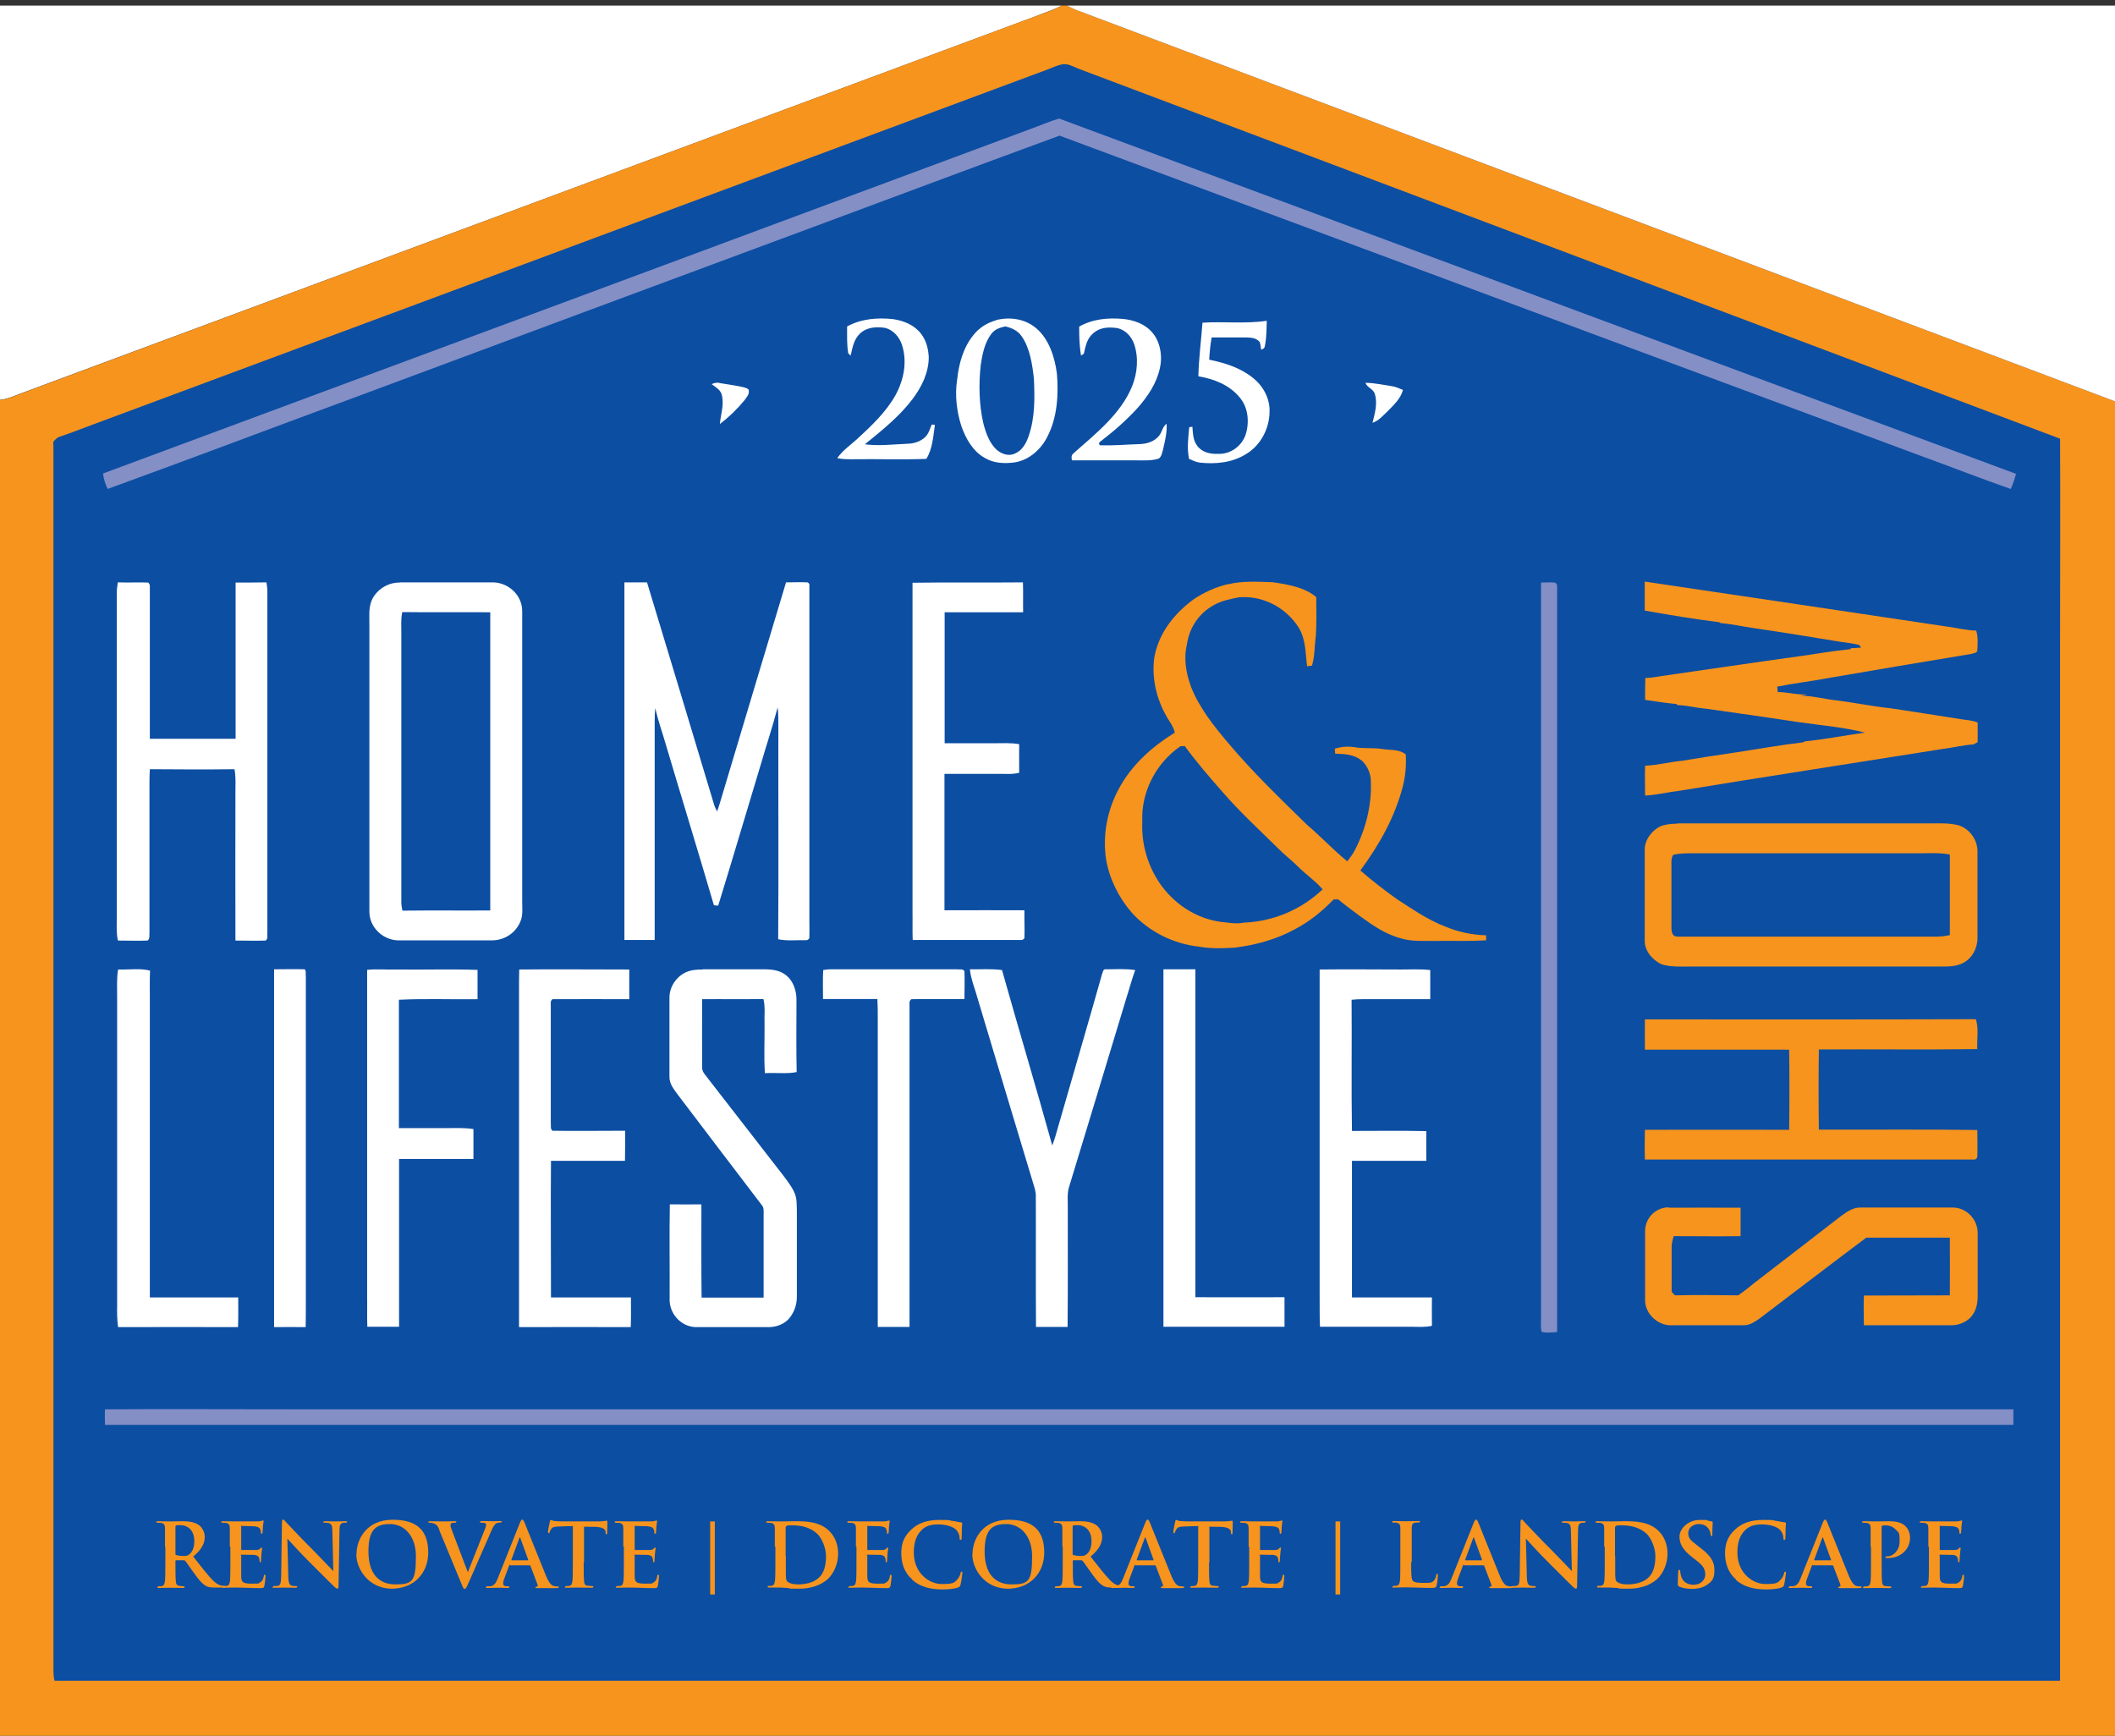
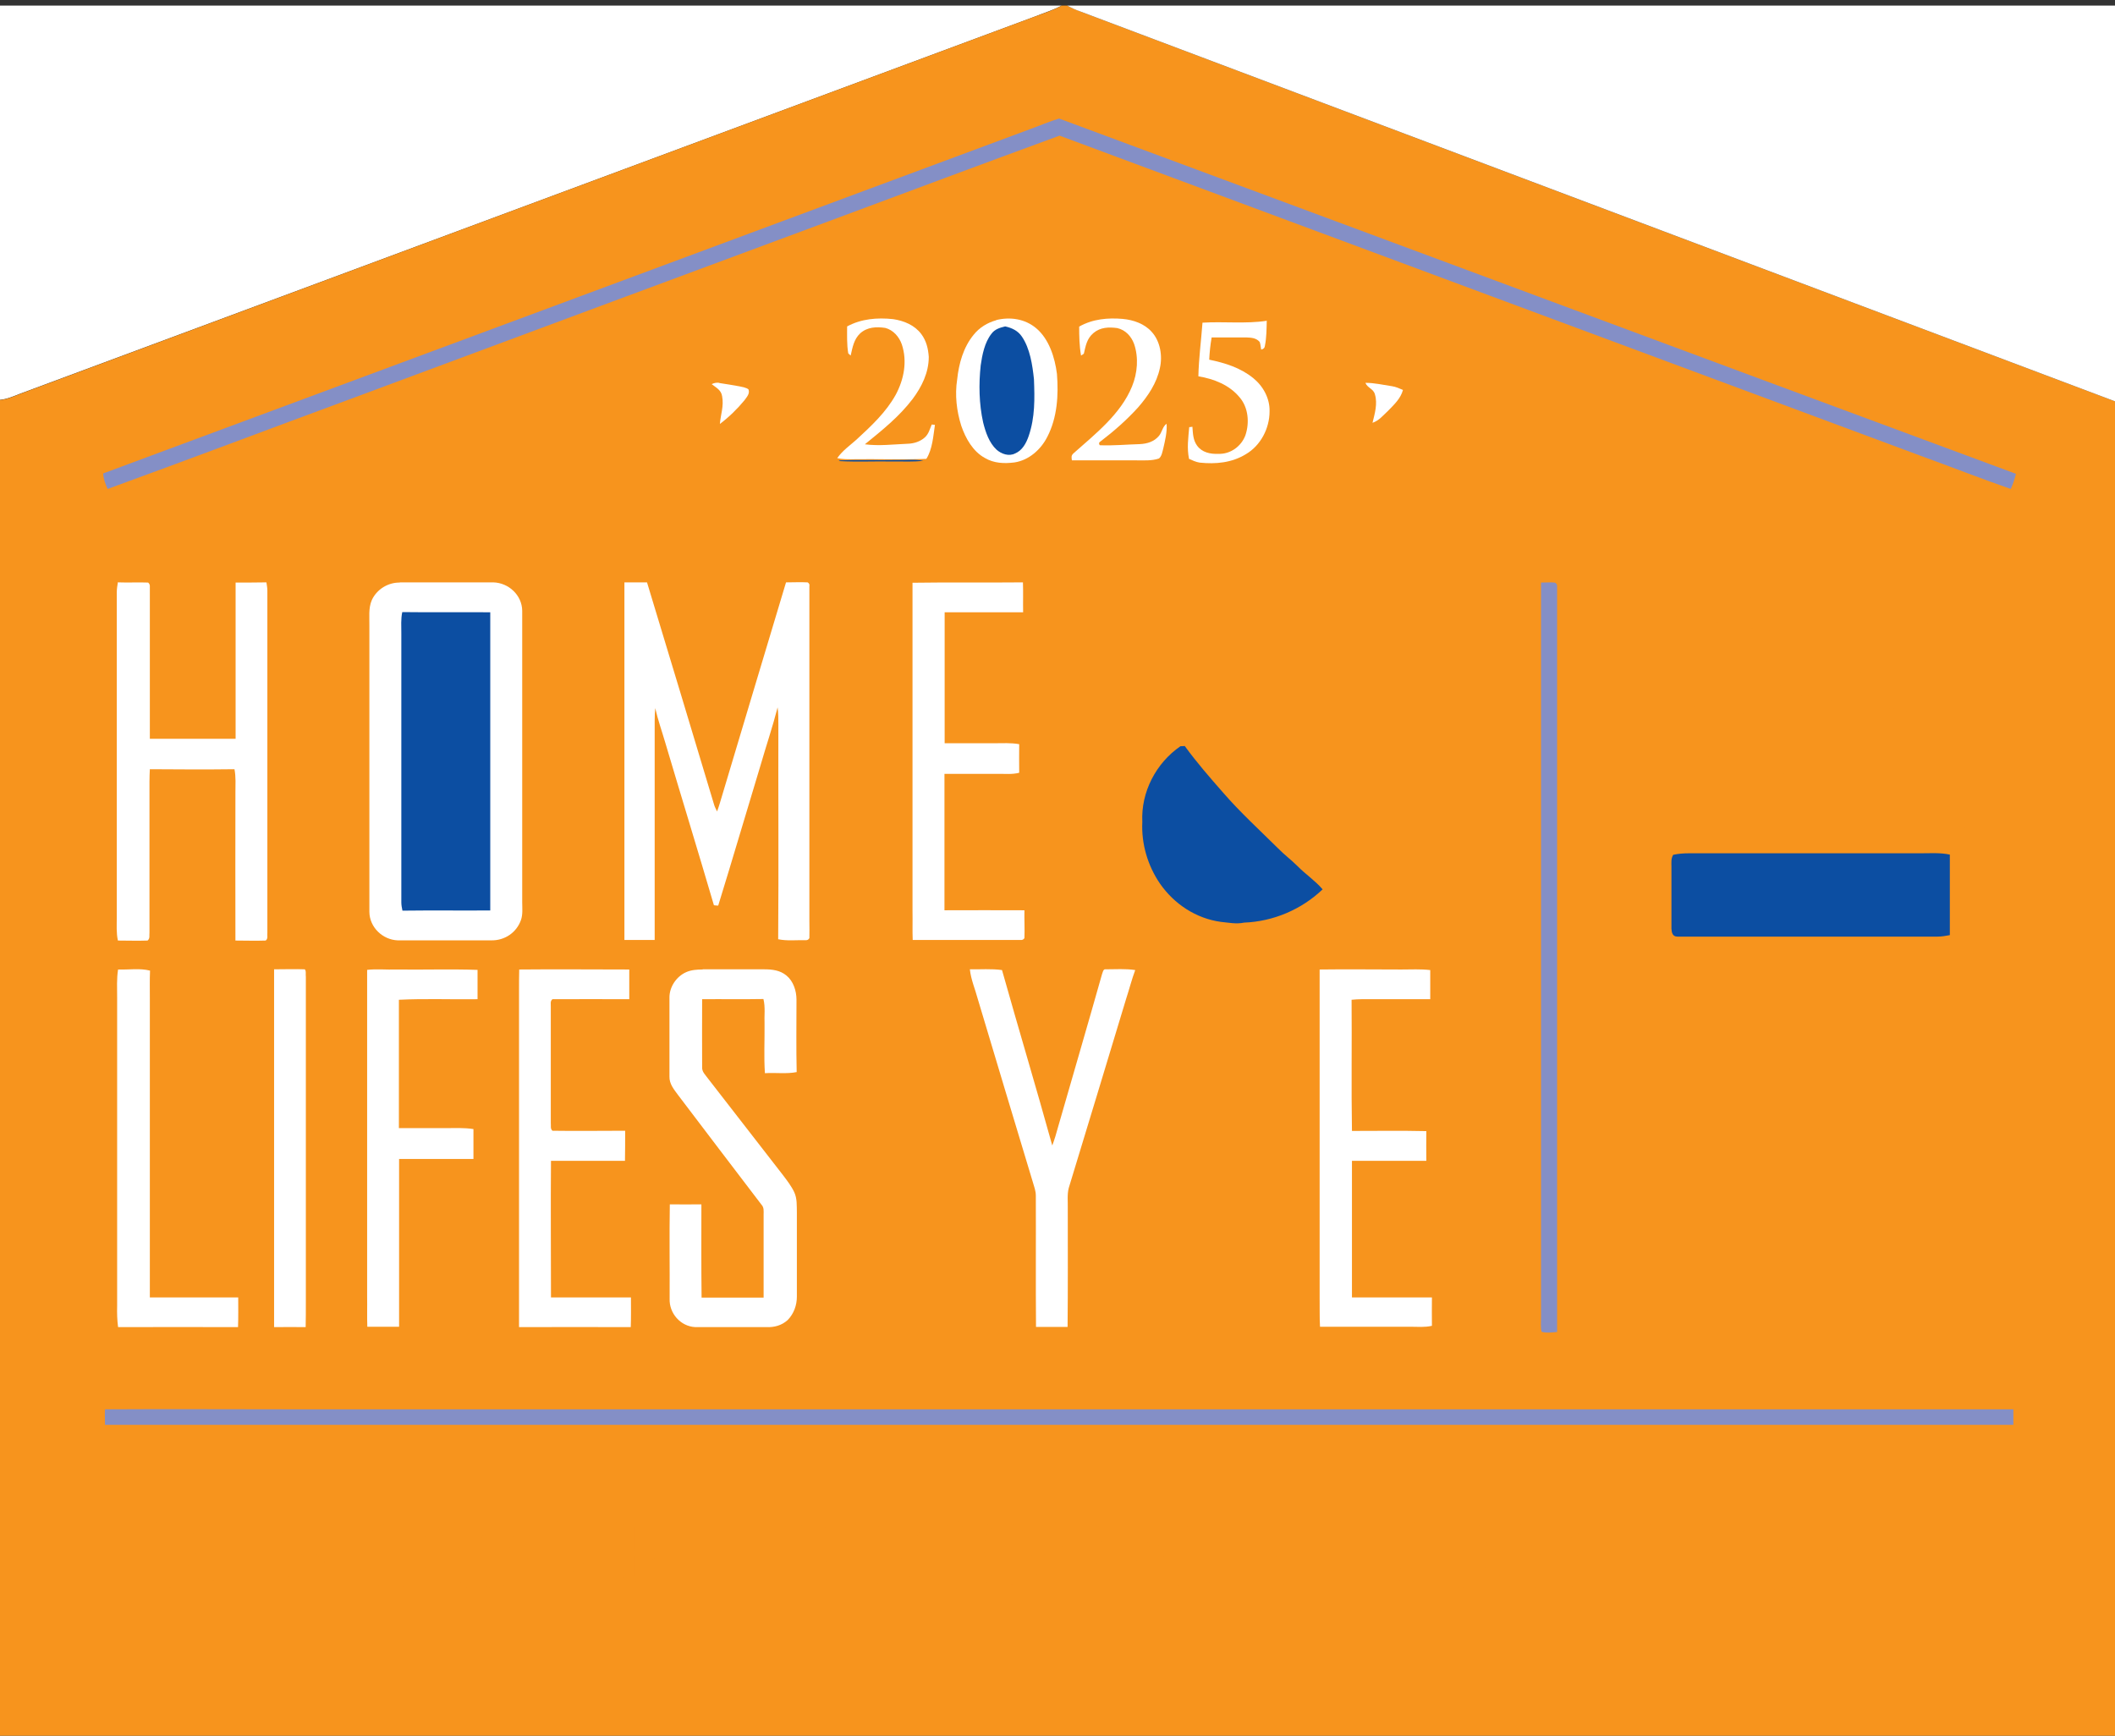
<svg xmlns="http://www.w3.org/2000/svg" viewBox="0 0 1132 929">
  <rect x="0" y="0" width="1132" height="929" fill="#333333" stroke="none" />
  <defs>
    <style>      .cls-1 {        fill: #0c4ea2;      }      .cls-2 {        fill: #848fc6;      }      .cls-3 {        fill: #fff;      }      .cls-4 {        fill: #f7941d;      }    </style>
  </defs>
  <g>
    <g id="Layer_1">
      <g>
        <path class="cls-3" d="M0,3h568.2c-4.5,2.4-9.2,3.8-13.9,5.7C373.1,76,192,143.4,10.8,210.7c-3.6,1.4-7,2.9-10.8,3.3V3h0Z" />
        <path class="cls-4" d="M568.2,3h3c2.2,1.2,4.5,2.2,6.9,3.1,184.6,69.6,369.2,139.2,553.9,208.7v714.2H0V214.1c3.9-.4,7.2-1.9,10.8-3.3C192,143.4,373.1,76,554.3,8.7c4.7-1.8,9.5-3.2,13.9-5.7h0Z" />
        <path class="cls-3" d="M571.2,3h560.8v211.8C947.4,145.3,762.8,75.7,578.1,6.1c-2.4-.8-4.7-1.9-6.9-3.1h0Z" />
-         <path class="cls-1" d="M568.2,34.5c3.3-.7,6.1,1.1,9.1,2.3,175.1,66,350.2,132,525.3,198,.2,35.4,0,70.8,0,106.2,0,186.2,0,372.4,0,558.6-4.9,0-9.8,0-14.6,0-352.9,0-705.9,0-1058.8,0-.9-3.6-.5-7-.6-10.6,0-216,0-432,0-648,0-1.5,0-3-.1-4.5,1-1.1,1.8-2.2,3.3-2.7,5.9-2,11.8-4.3,17.7-6.5,63.4-23.5,128.3-47.8,191.5-71.2,105.4-39.3,214.4-79.7,320.2-119.1,2.3-.9,4.6-2,7-2.5h0Z" />
+         <path class="cls-1" d="M568.2,34.5h0Z" />
        <path class="cls-2" d="M567,63.5c170.7,63.3,341.3,126.9,512,190.1-.7,2.8-1.6,5.5-2.8,8.1-16.1-5.6-32.1-11.9-48.1-17.7-153.7-57.2-307.4-114.2-461-171.4-41.2,15.1-82.4,30.5-123.5,45.8-85.4,31.7-170.5,63.3-255.9,95.1-43.4,16-86.6,32.4-130.1,48.2-1.2-2.7-2.2-5.3-2.4-8.3,165.3-61.3,330.6-122.8,495.9-184.2,5.3-1.9,10.5-4.2,15.9-5.8h0Z" />
        <path class="cls-3" d="M478,170.8c5.9.9,11.5,3.2,15.1,8,2.7,3.6,3.7,7.8,4,12.2,0,8.4-3.7,15.9-8.6,22.5-7.4,9.7-16.3,16.7-25.6,24.3,7.6,1,15.5,0,23-.3,3.3-.1,6.7-1.2,9.1-3.4,2.1-1.9,2.6-4.4,3.7-6.9.6,0,1.1.2,1.7.2-.9,5.9-1.3,13-4.6,18.2-13.3.5-26.6,0-39.8.2-2.7,0-5.2,0-7.9-.6,2.9-4.1,6.6-6.6,10.3-9.9,7.8-7.2,15.8-14.6,21-24,4.4-8.2,6.3-17.8,3.3-26.9-1.4-4.1-4.6-7.8-8.9-8.9-4.7-.7-9.6-.5-13.4,2.9-3.4,3.2-4.1,7.5-5.1,11.9-.5-.4-.9-.8-1.3-1.2-.8-4.7-.6-9.7-.6-14.4,7.6-4.1,16.1-4.8,24.6-3.9h0Z" />
        <path class="cls-3" d="M533.2,171.3c7.4-1.8,15.3-.7,21.3,4.3,7,5.8,10.1,15.8,11.2,24.5.9,11.3.2,23.3-5.1,33.6-3.4,6.8-9.8,12.6-17.6,13.8-5.5.7-11,.5-15.9-2.4-6.4-3.5-10.3-10.5-12.6-17.2-2.5-7.9-3.5-16.5-2.2-24.8.9-8.5,3.3-17.2,8.8-23.9,3.1-3.9,7.4-6.5,12.1-7.8h0Z" />
        <path class="cls-3" d="M601,170.7c5.6.5,11.6,2.6,15.4,6.9,4.6,5,5.9,12.9,4.4,19.4-1.7,8.1-6.4,15-11.7,21.1-6.1,6.7-12.8,12.6-20,18.1-.9.5-1.1,1.2-.5,2.1,7.2.3,14.3-.4,21.5-.6,3.9-.2,7.6-1.3,10.2-4.4,1.7-2,1.9-5,4.1-6.5.3,4.5-.8,8.9-1.8,13.3-.5,1.8-.8,4.1-2.3,5.3-3.7,1.3-8.2,1-12.1,1-11.5,0-23,0-34.5,0-.2-1.7-.5-2.5.9-3.8,11.6-10.3,25.3-21,31.3-35.8,2.9-7.1,3.6-15.4,1.1-22.7-1.5-4.1-4.6-7.5-9-8.5-4.5-.6-9-.5-12.7,2.6-3.6,3-4.2,6.8-5.2,11.1-.5.4-1,.7-1.5,1-.9-5.1-1-10.3-1-15.5,7.3-4.1,15.3-4.8,23.5-4.1h0Z" />
        <path class="cls-3" d="M678,171.5c-.1,4.5-.1,9.2-1,13.6-.1,1.1-.8,1.8-2,2-.3-1.4-.3-2.9-.8-4.1-1.9-2.2-4.6-2.3-7.3-2.4-6.1,0-12.3,0-18.4,0-.7,4-1.1,7.9-1.3,11.9,8.6,1.8,16.7,4.3,23.6,9.9,5.3,4.3,8.9,10.9,8.7,17.8,0,9.1-4.8,18.3-12.7,22.9-7.5,4.6-16.1,5.4-24.7,4.5-2-.3-3.9-1.2-5.7-2-1.2-5.8-.4-11.2.1-17,.6,0,1.2-.1,1.7-.2.3,3.7.3,7,2.5,10.1,2.6,3.6,7,4.6,11.3,4.4,6.5.3,12.4-4,14.6-10,2.2-6.6,1.6-14.7-3.1-20.2-5.5-6.7-13.8-9.9-22.1-11.3.2-9.5,1.5-19.1,2.2-28.7,11.4-.7,23.1.7,34.3-1h0Z" />
        <path class="cls-1" d="M538,174.7c3.6.8,6.8,2.3,8.9,5.4,4.4,6.4,5.7,15.3,6.5,22.9.4,10.4.6,20.3-2.8,30.3-1.3,3.8-3.4,7.8-7.3,9.4-3.3,1.7-7.3.3-9.9-2-4-3.7-5.9-9.4-7.2-14.6-2.2-9.9-2.4-20.5-1.3-30.6.8-5.6,2.1-12.2,5.7-16.8,1.8-2.5,4.5-3.3,7.4-4h0Z" />
        <path class="cls-3" d="M385,205c3.7.5,7.3,1.2,10.9,1.8,1.5.4,3.5.6,4.7,1.6.9,2.3-1,4.2-2.2,5.9-3.8,4.6-8.3,9-13.1,12.6.4-5.1,2.2-9.5,1.2-14.8-.5-3.4-3.2-4.6-5.6-6.5,1.4-.7,2.7-.9,4.1-.7h0Z" />
        <path class="cls-3" d="M730.8,204.9c4.9,0,9.4,1.1,14.2,1.8,2.1.3,4,1.2,5.9,2-1.2,4.6-4.8,7.9-8,11.2-2.7,2.5-4.8,5.2-8.3,6.4,1.2-4.9,2.8-10.2,1.3-15.2-.8-3.1-4-3.4-5.1-6.2h0Z" />
        <path class="cls-1" d="M448.9,246.4c10.3-.4,20.7,0,31.1-.2,4.7.1,9.6-.5,14.2.4-5.3.7-10.8.3-16.2.4-9.5-.2-19,.3-28.4-.2l-.7-.4h0Z" />
        <path class="cls-3" d="M63.4,311.7c5.3.2,10.6-.1,15.9.1.7.6,1,1.4.9,2.2,0,26.8,0,54.6,0,81.4,15.3,0,30.6,0,45.9,0,0-27.9,0-55.7,0-83.6,5.5,0,11,0,16.5-.1.2,1.5.5,2.9.5,4.4,0,61,0,122,0,183-.2,1.5.5,3.3-.9,4.3-5.4.2-10.8,0-16.2,0-.1-26.4,0-52.9,0-79.3,0-4.2.3-8.2-.5-12.4-15.1.2-30.2.1-45.3,0-.1,2.1-.2,4.2-.2,6.4,0,27,0,54,0,81-.2,1.6.4,3.1-1,4.3-5.3.2-10.6,0-15.9,0-.9-4.1-.6-8.2-.6-12.4,0-58,0-116,0-174,0-1.8.3-3.6.6-5.4h0Z" />
        <path class="cls-3" d="M214,311.7c16.7,0,33.4,0,50,0,8.2.2,15.4,6.8,15.5,15.2,0,51.9,0,104.1,0,156,0,3.1.4,6.6-.7,9.6-2.4,6.7-8.7,10.9-15.8,10.8-16.7,0-33.4,0-50.1,0-8.1-.3-15.1-7-15.2-15.2,0-50.8,0-102.2,0-153,.1-4.7-.6-9.5,1.3-13.9,2.6-5.7,8.6-9.5,15-9.4h0Z" />
        <path class="cls-3" d="M334.2,311.7c4,0,8.1,0,12.1,0,12.1,39.7,24,79.5,36,119.3.4,1.2,1,2.2,1.5,3.3.5-1.5,1.1-3,1.5-4.5,11.8-39.3,23.5-78.7,35.4-118.1,3.9,0,7.7-.2,11.6,0,.8.5,1.1,1.2.9,2.1,0,59.7,0,119.4,0,179.1,0,3.1.1,6.2,0,9.2-.5.9-1.2,1.2-2.1,1.1-4.8-.1-9.8.5-14.6-.5.3-38.2,0-76.5.1-114.8,0-3.1,0-6.2-.4-9.3-2.7,10.5-6.2,20.8-9.2,31.2-7.6,25-14.9,50-22.6,74.9-.8,0-1.5-.1-2.3-.2-8.5-29-17.4-57.9-26-86.9-1.8-6.2-4-12.3-5.4-18.6-.2,2.3-.3,4.6-.3,6.8,0,39.1,0,78.2,0,117.3-5.4,0-10.8,0-16.2,0,0-63.9,0-127.7,0-191.6h0Z" />
        <path class="cls-3" d="M488.4,311.9c19.7-.3,39.4,0,59.1-.2.2,5.3,0,10.6.1,16-14,0-28,0-42,0,0,23.4,0,46.7,0,70.1,8.8,0,17.6,0,26.4,0,4.5,0,9-.3,13.5.5,0,5.1-.1,10.2,0,15.3-3.9,1-7.5.5-11.5.6-9.5,0-19,0-28.5,0,0,24.3,0,48.7,0,73,14.3,0,28.5-.1,42.8,0-.1,5,.2,10,0,14.9-.5.8-1.2,1.1-2.2,1-19.2,0-38.4,0-57.6,0-.2-5.1,0-10.2-.1-15.3,0-58.7,0-117.4,0-176.2h0Z" />
-         <path class="cls-4" d="M657.4,312.7c7.5-1.9,15.8-1.3,23.6-1.1,7.8,1.1,17.4,2.7,23.5,8,0,6.8.2,13.7-.2,20.5-.8,5.5-.5,10.9-2.1,16.2-.9,0-1.7.2-2.6.3-1-7.4-.6-14.2-4.5-20.7-6.9-10.8-19.2-17.3-32.1-16.2-4.6,1-9,1.7-13.2,4.1-8,4.3-13.2,12-14.5,21-1.9,7.7-.5,15.3,2.1,22.6,4.3,11.2,12.2,21.1,19.9,30.2,13.1,15.6,27.7,29.6,42.2,43.8,7.4,6.3,14,13.4,21.6,19.6,1.5-1.9,2.9-3.8,4-5.9,5.9-11.3,9.2-24.3,8.6-37.1,0-3.8-1.7-7.7-4.3-10.4-4.2-3.8-9.4-4.1-14.8-4.2,0-.9-.1-1.8-.2-2.7,3.5-1,6.9-1.4,10.5-.8,5,.9,10.1.2,15.1,1,4.5.7,8.5,0,12.4,2.8.3,6-.1,11.4-1.6,17.3-4.3,16.5-12.6,31.2-22.7,44.9,6.2,5.4,12.8,10.5,19.5,15.3,8.2,5.3,16.7,11.2,25.9,14.7,6.9,2.9,14.4,4.5,21.9,4.7,0,.9,0,1.8,0,2.7-9.1.5-18.3.2-27.4.3-6-.1-11.9.4-17.6-1.2-8.7-2.2-15.5-7-22.7-12.2-3.8-2.9-7.8-5.7-11.4-8.8-.8,0-1.7,0-2.5,0-6.2,6.4-13.2,12.1-21.2,16.2-9.8,5.3-20.6,8.2-31.7,9.6-6.4.4-12.6.6-19-.5-13.8-1.5-27-8-36.3-18.4-6.9-8-11.8-17.9-13.6-28.3-1.9-12.8.5-26,6.6-37.4,6.9-13.1,17.8-22.8,30.2-30.5-.6-2.3-1.6-4.2-2.9-6.1-6.5-10.1-9.7-22.2-8.1-34.1,2.4-13.1,10.5-23.3,21-31.1,5.5-3.7,12.1-6.7,18.6-8.2h0Z" />
        <path class="cls-2" d="M824.7,311.8c2.4,0,5-.2,7.4,0,1,.4,1.4,1.1,1.3,2.2,0,128.2,0,256.8,0,385,0,4.6,0,9.3,0,13.9-2.7.2-5.6.7-8.3-.1-.6-2.5-.3-5.3-.3-7.8,0-131.1,0-262.2,0-393.2h0Z" />
        <path class="cls-4" d="M880.4,311.3c54,8,108.6,16.1,162.6,24.2,4.9.7,9.8,1.9,14.7,2,1.1,3.4.8,7.3.6,10.8-.3,1.3-2.2,1.3-3.2,1.7-25.7,4.2-51.4,8.6-77.1,13-8.9,1.7-18,2.7-26.8,4.5.1,1,.2,1.9.3,2.9,5.3,0,10.4,1.6,15.8,1.3-1.2.2-2.3.5-3.5.7,6.7,0,12.7,1.8,19.4,2.5,9.6,1.2,19.2,3.2,28.8,4.2,12.7,1.9,25.4,3.9,38,5.9,2.9.4,5.7.6,8.5,1.7,0,3.5,0,7,0,10.5-.7.4-1.5.8-2.2,1.2-5.4.4-10.8,1.7-16.2,2.4-47,7.5-94,14.7-141,22.4-6.2.7-12.3,2.3-18.6,2.6,0-5.4-.2-10.7,0-16,6.7-.2,13-2,19.7-2.6,9.6-1.6,19.2-3.1,28.9-4.5,12-1.8,24-4,36.1-5.4l.8-.5c10.8-1.1,21.5-3.2,32.2-4.7-11.1-2.8-22.8-3.8-34.1-5.4-17-2.6-34.1-5-51.1-7.4-5.1-.4-9.9-1.8-15-1.9l-.8-.6c-5.5-.5-11.2-1.4-16.7-2.2,0-3.9,0-7.8.1-11.7,3-.1,6-.6,8.9-1.1,25.2-3.6,49.2-7.2,74.5-10.7,8.7-1.2,17.4-2.8,26.1-3.6l.8-.6c1.7,0,3.5-.2,5.2-.3l-1-1.4c-3.3-.9-6.8-1.2-10.1-1.7-15.6-2.6-31.2-5.1-46.9-7.4-5.7-.8-11.4-2.2-17.2-2.6l-.8-.5c-13.3-1.6-26.6-3.9-39.8-6.2,0-5.1,0-10.2,0-15.3h0Z" />
        <path class="cls-1" d="M215.3,327.6c15.7.2,31.4,0,47.1.1,0,53.2,0,106.4,0,159.6-15.7.1-31.4-.1-47,.1-.3-1.5-.6-2.9-.6-4.4,0-48,0-96,0-144,0-3.9-.3-7.6.5-11.4h0Z" />
        <path class="cls-1" d="M634.2,399.4c6.3,8.7,13.4,16.8,20.5,24.9,9,10.4,19.5,20,29.3,29.7,3.3,3.4,7.1,6.2,10.4,9.5,4.3,4.4,9.5,7.8,13.5,12.5-11.3,10.8-26.4,17.2-42,17.8-4.3.9-8.3,0-12.5-.4-13.2-1.8-24.9-9.5-32.5-20.4-6.6-9.6-10.1-21.4-9.5-33.1-.8-15.9,7.3-31.5,20.4-40.5.8,0,1.7-.1,2.5-.1h0Z" />
        <path class="cls-4" d="M898,440.7c45,0,90,0,135,0,5.2,0,10.1-.3,15.2,1,6,1.8,10.4,8,10.2,14.3,0,15.3,0,30.7,0,46,0,5.6-2.9,11-7.9,13.5-4.2,2.1-9,1.8-13.5,1.8-44,0-88,0-132,0-5.1,0-11,.4-16-1.3-4.9-2.6-8.9-7.2-8.7-13,0-16,0-32,0-48-.2-4.5,2.7-8.9,6.2-11.4,3-2.5,7.7-2.6,11.5-2.8h0Z" />
        <path class="cls-1" d="M895.6,457.5c2.7-.6,5.6-.8,8.4-.8,41.3,0,82.7,0,124,0,5.3,0,10.4-.4,15.6.7,0,14.4,0,28.7,0,43.1-2.2.4-4.3.8-6.6.8-46.3,0-92.9,0-139.2,0-2.6,0-3.1-2.1-3.2-4.3,0-11,0-22,0-33.1,0-2.3-.3-4.4,1-6.5h0Z" />
        <path class="cls-3" d="M63.3,518.9c5.6.2,11.6-.8,17,.6-.2,4.9-.1,9.7-.1,14.5,0,53.5,0,106.9,0,160.4,15.8,0,31.6,0,47.3,0,0,5.3.1,10.6-.1,15.9-21.4-.1-42.8,0-64.2,0-.5-3.8-.6-7.5-.5-11.3,0-55,0-110,0-165,0-5.1-.3-10.1.5-15.1h0Z" />
        <path class="cls-3" d="M146.7,518.8c5.5,0,11-.2,16.4,0,.9.7.4,3,.6,4.1,0,58,0,116,0,174,0,4.5,0,8.9-.1,13.4-5.6-.1-11.2,0-16.9,0,0-63.8,0-127.6,0-191.5h0Z" />
        <path class="cls-3" d="M196.5,519.1c5.1-.6,10.4,0,15.5-.2,14.5.2,29.1-.3,43.6.2,0,5.2,0,10.5,0,15.7-14,.2-28.1-.4-42.1.3,0,22.9,0,45.8,0,68.7,8.2,0,16.4,0,24.5,0,5.2,0,10.2-.3,15.4.5,0,5.3,0,10.7,0,16-13.3,0-26.5,0-39.8,0,0,29.9,0,59.9,0,89.8-5.7,0-11.3,0-17,0-.2-5.4,0-10.9-.1-16.3v-167c0-2.6,0-5.3,0-8h0Z" />
        <path class="cls-3" d="M277.9,518.9c19.6-.2,39.2,0,58.9,0,0,5.3,0,10.6,0,15.9-13.7,0-27.4-.1-41.1,0-1.4,1.1-.8,2.6-.9,4.2,0,20.7,0,41.3,0,62,.2,1.5-.4,3.1.9,4.2,12.9.2,26,0,38.9,0,0,5.4,0,10.7-.1,16.1-13.2,0-26.4,0-39.6,0-.2,24.3,0,48.7,0,73.1,14.3,0,28.5,0,42.8,0,0,5.3.1,10.6-.1,15.9-19.9-.1-39.9,0-59.8,0,0-60.1,0-120.2,0-180.3,0-3.7,0-7.4.1-11.1h0Z" />
        <path class="cls-3" d="M376,518.8c11,0,22,0,33,0,4.3,0,8.5.5,11.9,3.3,3.7,3,5.4,8.2,5.4,12.9,0,12.9-.2,25.8.1,38.8-5.5,1.1-11.4.2-17,.6-.6-8.7-.1-17.6-.2-26.3-.2-4.4.5-9.1-.6-13.4-10.9.2-21.9,0-32.8.1-.1,12.1,0,24.2,0,36.2-.2,2.7,1.7,4.2,3.1,6.2,13.4,17.2,26.8,34.6,40.2,51.8,2.2,2.9,4.5,5.9,6,9.1,1.6,3.5,1.3,7.1,1.4,10.9,0,15,0,30,0,45,0,4.6-1.6,9.1-4.9,12.5-3.2,2.9-7.2,4-11.5,3.8-12.7,0-25.4,0-38,0-7.9-.4-14-7.4-13.7-15.2.1-16.8-.2-33.7.1-50.5,5.6.1,11.2,0,16.9,0,0,16.6-.1,33.3.1,49.9,11.1,0,22.2,0,33.2,0,0-14.8,0-29.6,0-44.4,0-2,.3-3.8-1.2-5.4-14.9-19.5-29.7-39-44.5-58.5-2.2-3-4.8-6-4.7-10,0-14,0-28,0-42.1-.1-5.8,3.7-11.5,9-13.8,2.7-1.2,5.8-1.4,8.8-1.4h0Z" />
-         <path class="cls-3" d="M440.6,519.2c1.1-.2,2.2-.4,3.4-.4,22.7,0,45.3,0,68,0,1.6.2,3.1-.4,4.2.9.2,5,0,10,0,15-9.5.1-19-.1-28.4.1-.8.6-1.1,1.3-1,2.1,0,57.6,0,115.8,0,173.3-5.7,0-11.4,0-17,0,0-55.1,0-110.2,0-165.2,0-3.4,0-6.9-.2-10.3-9.7,0-19.4,0-29.1,0,0-5.2-.2-10.4.1-15.6h0Z" />
        <path class="cls-3" d="M519,518.8c5.7.1,11.6-.4,17.3.4,8.8,31.3,18.2,62.5,26.9,93.9,1.2-3.2,2.2-6.5,3.1-9.9,7.8-27.2,15.8-54.4,23.5-81.7.4-.9.6-3,2-2.7,5.2,0,10.6-.4,15.8.4-1.9,5.1-3.2,10.3-4.9,15.5-10.2,33.7-20.4,67.5-30.7,101.2-.9,3.5-.4,7.4-.5,11,0,21.1.1,42.2-.1,63.3-5.6,0-11.3,0-16.9,0-.2-23.4,0-46.9-.1-70.3,0-2.5-.9-4.8-1.6-7.2-9.8-32.6-19.7-65.2-29.4-97.8-1.5-5.6-3.7-10.5-4.3-16.1h0Z" />
-         <path class="cls-3" d="M622.7,518.8c5.7,0,11.4,0,17.1,0,0,58.5,0,117,0,175.5,15.9.1,31.8,0,47.7,0,0,5.3,0,10.6,0,15.8-21.6,0-43.2,0-64.8,0,0-63.8,0-127.7,0-191.5h0Z" />
        <path class="cls-3" d="M706.3,518.9c14.5-.2,29.1,0,43.7,0,5.3,0,10.3-.3,15.5.3,0,5.2,0,10.4,0,15.6-10.5,0-21,0-31.5,0-3.5,0-7-.1-10.6.3.2,23.4-.2,46.8.2,70.2,13.2,0,26.5-.2,39.8.1-.1,5.3,0,10.6,0,15.9-13.3,0-26.5,0-39.8,0,0,24.4,0,48.7,0,73.1,14.3,0,28.5,0,42.8,0,0,5.1-.1,10.2,0,15.2-3.9.9-7.4.5-11.4.5-16.2,0-32.4,0-48.5,0-.3-5.1-.1-10.2-.2-15.4,0-58.7,0-117.4,0-176.1h0Z" />
        <path class="cls-4" d="M880.4,545.6c59,0,118.1.1,177.1-.1,1.7,4.9.5,10.8.8,16-28.3.4-56.6,0-84.8.2-.2,14.3-.2,28.6,0,42.9,28.3.1,56.6-.2,84.8.2,0,4.9.2,9.8,0,14.6-.5,1-1.2,1.4-2.2,1.2-58.6,0-117.1,0-175.7,0-.2-5.3-.1-10.6,0-15.9,25.7-.1,51.4,0,77.2,0,.2-14.3.2-28.6,0-42.9-25.7,0-51.5,0-77.2,0,0-5.3-.1-10.7,0-16h0Z" />
        <path class="cls-4" d="M893.1,646.4c12.8,0,25.6-.1,38.5,0,0,5,0,10.1,0,15.2-12,.2-23.9,0-35.8,0-.6,2.1-1.2,4.1-1.1,6.3,0,7.4,0,14.7,0,22.1-.2,1.8.8,2.3,1.9,3.3,11.2-.3,22.4-.1,33.7,0,3-2,5.8-4.3,8.6-6.6,15.7-12,31.2-24.1,46.8-36.1,3.3-2.3,6.3-4.5,10.5-4.3,16.3,0,32.6,0,48.9,0,7.4,0,13.4,6.3,13.4,13.6,0,11.3,0,22.7,0,34,0,4.2-1,8.3-4,11.4-2.8,2.7-6.6,4.1-10.4,4-15.5,0-31,0-46.5,0-.1-5.3-.2-10.6,0-15.9,15.3-.1,30.7,0,46-.1.1-10.3,0-20.6,0-30.9-14.9,0-29.8,0-44.7,0-19.1,14.3-38,28.8-57,43.2-2.6,1.8-5.4,3.8-8.7,3.7-12.7,0-25.3,0-38,0-7.4.6-14.8-5.9-14.7-13.5,0-12.3,0-24.7,0-37,0-6.9,5.8-12.7,12.7-12.6h0Z" />
        <path class="cls-2" d="M56.2,754.3c33.8-.2,68,0,101.8,0h905c4.9,0,9.7,0,14.6,0,0,2.8,0,5.5,0,8.3-340.5,0-681,0-1021.4,0,0-2.8-.2-5.6,0-8.3h0Z" />
      </g>
      <g>
        <path class="cls-4" d="M88.3,827.8c0-7.2,0-8.5,0-10,0-1.6-.5-2.4-2-2.7-.4,0-1.2-.1-1.8-.1s-.8,0-.8-.4.3-.4,1-.4c2.5,0,5.5.1,6.4.1,1.6,0,5.2-.1,6.6-.1,3,0,6.1.3,8.7,2,1.3.9,3.2,3.3,3.2,6.4s-1.4,6.6-6.2,10.5c4.2,5.3,7.4,9.5,10.2,12.4,2.6,2.7,4.5,3.1,5.2,3.2.5,0,.9.1,1.3.1s.6.1.6.4c0,.4-.3.5-.9.5h-4.6c-2.6,0-3.8-.2-5-.9-2-1.1-3.8-3.3-6.4-6.9-1.9-2.6-4-5.8-4.7-6.5-.2-.3-.5-.3-.8-.3h-4c-.2,0-.4,0-.4.3v.7c0,4.4,0,8.1.2,10.1.1,1.4.4,2.4,1.8,2.6.7,0,1.7.2,2.3.2s.6.1.6.4-.3.5-.9.5c-2.7,0-6.2-.1-6.9-.1s-3.9.1-5.7.1-.9-.1-.9-.5.2-.4.8-.4,1.3,0,1.7-.2c.9-.2,1.2-1.2,1.4-2.6.2-2,.2-5.7.2-10v-8.3ZM93.9,831.5c0,.5,0,.7.4.8,1,.3,2.4.5,3.6.5,1.9,0,2.5-.2,3.3-.8,1.4-1,2.8-3.2,2.8-7.1,0-6.7-4.4-8.6-7.2-8.6s-2,0-2.5.2c-.3,0-.4.3-.4.7v14.3Z" />
-         <path class="cls-4" d="M123,827.8c0-7.2,0-8.5,0-10,0-1.6-.5-2.4-2-2.7-.4,0-1.2-.1-1.8-.1s-.8,0-.8-.4.3-.4,1-.4c2.2,0,4.3.1,6.8.1s10.9,0,11.8,0c.9,0,1.6-.2,2-.3.2,0,.5-.2.8-.2s.3.2.3.4-.2.9-.4,3.1c0,.5-.1,2.5-.2,3.1,0,.2-.1.5-.5.5s-.4-.3-.4-.8,0-.9-.3-1.5c-.3-.8-.8-1.4-3.2-1.7-.8,0-5.7-.2-6.7-.2s-.3.1-.3.5v11.9c0,.3,0,.5.3.5,1,0,6.4,0,7.5,0,1.1,0,1.8-.2,2.3-.7.3-.4.5-.6.8-.6s.3,0,.3.4-.2,1-.4,3.4c0,.9-.2,2.8-.2,3.2s0,.9-.4.9-.4-.5-.4-.8c0-.5,0-.8-.2-1.4-.2-.9-.9-1.6-2.6-1.8-.9,0-5.6-.1-6.7-.1s-.3.2-.3.5v3.7c0,1.6,0,5.9,0,7.3,0,3.2.8,4,5.6,4s3.2,0,4.4-.6c1.2-.6,1.8-1.6,2.1-3.5,0-.5.2-.7.5-.7s.4.4.4.8c0,1.1-.4,4.3-.6,5.2-.3,1.2-.8,1.2-2.5,1.2-4.2,0-8.3-.3-13-.3s-3.8.1-5.9.1-.9-.1-.9-.5.2-.4.8-.4,1.3,0,1.7-.2c.9-.2,1.2-1.2,1.4-2.6.2-2,.2-5.7.2-10v-8.3Z" />
        <path class="cls-4" d="M150.9,814.9c0-.9.1-1.6.6-1.6s.9.6,1.7,1.5c.6.6,7.7,8.3,14.6,15.1,3.2,3.2,9.8,10.2,10.6,11l-.5-21.4c0-2.9-.5-3.8-1.6-4.2-.7-.3-1.8-.3-2.5-.3s-.8-.1-.8-.4.5-.4,1.2-.4c2.4,0,4.7.1,5.7.1s2.3-.1,4.6-.1,1.1,0,1.1.4-.3.4-.8.4-.8,0-1.4.1c-1.3.4-1.7,1.4-1.7,4-.2,9.9-.3,19.8-.5,29.7,0,1-.2,1.5-.6,1.5s-1.1-.5-1.6-1c-3-2.8-9-9-13.9-13.8-5.1-5.1-10.5-11.1-11.3-12l.5,19.9c0,3.7.7,4.9,1.6,5.2.8.3,1.7.3,2.4.3s.8,0,.8.4-.4.5-1.1.5c-3.1,0-4.9-.1-5.8-.1s-2.6.1-5.1.1-1,0-1-.5.3-.4.8-.4,1.5,0,2.1-.2c1.2-.4,1.4-1.7,1.5-5.8.1-10,.3-21.6.4-27.9Z" />
        <path class="cls-4" d="M190.8,831.9c0-8,5.3-18.5,19.4-18.5s19,6.8,19,17.6-7.5,19.3-19.5,19.3-19-10.1-19-18.5ZM222.6,832.8c0-10.5-6.1-17.1-13.8-17.1s-11.6,3-11.6,14.7,5.4,17.6,14.5,17.6,10.9-1.6,10.9-15.2Z" />
        <path class="cls-4" d="M235.2,818.8c-1.1-2.6-1.9-3.1-3.6-3.6-.7-.2-1.5-.2-1.8-.2s-.6-.1-.6-.4.5-.4,1.2-.4c2.5,0,5.2.1,6.8.1s3.4-.1,5.8-.1,1.1,0,1.1.4-.3.4-.7.4c-.8,0-1.5,0-1.8.3-.3.2-.5.6-.5,1,0,.6.4,1.9,1.1,3.6,2.6,6.8,5.7,15.1,8.2,21.6,2-5.2,8.2-20.6,9.4-23.7.2-.6.4-1.3.4-1.7s-.2-.8-.6-.9c-.6-.2-1.3-.2-1.9-.2s-.8,0-.8-.4.4-.5,1.3-.5c2.4,0,4.3.1,4.9.1s3-.1,4.4-.1,1,0,1,.4-.3.4-.8.4-1.5,0-2.3.6c-.6.4-1.3,1.2-2.6,4.2-1.8,4.4-3.1,7-5.6,12.8-3,6.9-5.2,12-6.3,14.4-1.2,2.7-1.5,3.5-2.2,3.5s-.9-.7-1.8-2.9l-11.9-28.8Z" />
        <path class="cls-4" d="M272.9,837.5c-.2,0-.3,0-.4.4l-2.5,6.7c-.5,1.2-.7,2.3-.7,2.9,0,.8.4,1.5,1.9,1.5h.7c.6,0,.7,0,.7.4s-.3.5-.8.5c-1.5,0-3.5-.1-5-.1s-3.1.1-5.6.1-.9,0-.9-.5.3-.4.7-.4,1,0,1.4,0c2.2-.3,3.1-1.9,4-4.2l11.8-29.6c.6-1.4.9-1.9,1.3-1.9s.7.4,1.2,1.5c1.1,2.6,8.7,21.8,11.7,29,1.8,4.2,3.2,4.9,4.1,5.1.7.1,1.4.2,2,.2s.6,0,.6.4-.4.5-2.2.5-5.5,0-9.2,0c-.8,0-1.1,0-1.1-.4s.2-.4.7-.4c.3,0,.7-.5.4-1.1l-3.8-10c0-.2-.2-.3-.5-.3h-10.5ZM282.5,835.1c.2,0,.3-.1.2-.3l-4.2-11.6c-.1-.4-.3-.6-.5,0l-4.3,11.6c0,.2,0,.3.2.3h8.7Z" />
        <path class="cls-4" d="M312.4,836.1c0,4.3,0,8,.2,10.1.1,1.3.4,2.4,1.8,2.5.7,0,1.7.2,2.4.2s.8.1.8.4-.4.5-.9.5c-3.1,0-6.1-.1-7.4-.1s-4,.1-5.9.1-.9-.1-.9-.5.2-.4.8-.4,1.3,0,1.7-.2c.9-.2,1.2-1.2,1.4-2.6.2-2,.2-5.7.2-10v-19.3c-1.8,0-4.7.1-7,.2-2.7,0-3.9.3-4.6,1.4-.5.7-.7,1.3-.8,1.6,0,.4-.2.6-.5.6s-.4-.2-.4-.8c0-.8.9-5,1-5.4.1-.6.3-.9.6-.9s.8.5,2,.6c1.4.1,3.2.2,4.7.2h18.6c1.5,0,2.5-.1,3.2-.2.7-.1,1.1-.2,1.3-.2.3,0,.4.3.4,1s-.1,4.2-.1,5.5c0,.5-.1.8-.4.8s-.5-.2-.5-.9c0-.1,0-.4,0-.5,0-1.2-1.4-2.5-5.6-2.6-1.2,0-3.2,0-5.9-.1v19.3Z" />
        <path class="cls-4" d="M333.6,827.8c0-7.2,0-8.5,0-10,0-1.6-.5-2.4-2-2.7-.4,0-1.2-.1-1.8-.1s-.8,0-.8-.4.3-.4,1-.4c2.2,0,4.3.1,6.8.1s10.9,0,11.8,0c.9,0,1.6-.2,2-.3.2,0,.5-.2.8-.2s.3.2.3.4-.2.9-.4,3.1c0,.5-.1,2.5-.2,3.1,0,.2-.1.5-.5.5s-.4-.3-.4-.8,0-.9-.3-1.5c-.3-.8-.8-1.4-3.2-1.7-.8,0-5.7-.2-6.7-.2s-.3.1-.3.5v11.9c0,.3,0,.5.3.5,1,0,6.4,0,7.5,0,1.1,0,1.8-.2,2.3-.7.3-.4.5-.6.8-.6s.3,0,.3.4-.2,1-.4,3.4c0,.9-.2,2.8-.2,3.2s0,.9-.4.9-.4-.5-.4-.8c0-.5,0-.8-.2-1.4-.2-.9-.9-1.6-2.6-1.8-.9,0-5.6-.1-6.7-.1s-.3.2-.3.5v3.7c0,1.6,0,5.9,0,7.3,0,3.2.8,4,5.6,4s3.2,0,4.4-.6c1.2-.6,1.8-1.6,2.1-3.5,0-.5.2-.7.5-.7s.4.4.4.8c0,1.1-.4,4.3-.6,5.2-.3,1.2-.8,1.2-2.5,1.2-4.2,0-8.3-.3-13-.3s-3.8.1-5.9.1-.9-.1-.9-.5.2-.4.8-.4,1.3,0,1.7-.2c.9-.2,1.2-1.2,1.4-2.6.2-2,.2-5.7.2-10v-8.3Z" />
        <path class="cls-4" d="M380.1,853.4v-39.1h2.5v39.1h-2.5Z" />
        <path class="cls-4" d="M414.7,827.8c0-7.2,0-8.5,0-10,0-1.6-.5-2.4-2-2.7-.4,0-1.2-.1-1.8-.1s-.8,0-.8-.4.3-.4,1-.4c2.5,0,5.5.1,6.8.1s4.4-.1,7.2-.1c5.9,0,13.7,0,18.9,5.4,2.4,2.4,4.6,6.4,4.6,12s-2.5,10.5-5.1,13.1c-2.2,2.2-7.1,5.6-15.8,5.6s-3.6-.1-5.4-.3c-1.8-.1-3.4-.3-4.6-.3s-1.6,0-2.7,0c-1.1,0-2.3,0-3.2,0s-.9-.1-.9-.5.2-.4.8-.4,1.3,0,1.7-.2c.9-.2,1.2-1.2,1.4-2.6.2-2,.2-5.7.2-10v-8.3ZM420.6,833c0,5,0,8.6,0,9.5,0,1.2.1,3.1.5,3.6.6.9,2.4,1.9,6.2,1.9s8-.9,10.8-3.4c3-2.6,4-6.9,4-11.7s-2.5-9.8-4.5-11.8c-4.3-4.1-9.7-4.7-13.4-4.7s-2.7.1-3.1.3c-.4.2-.6.4-.6.9,0,1.6,0,5.7,0,9.4v5.9Z" />
        <path class="cls-4" d="M458.1,827.8c0-7.2,0-8.5,0-10,0-1.6-.5-2.4-2-2.7-.4,0-1.2-.1-1.8-.1s-.8,0-.8-.4.3-.4,1-.4c2.2,0,4.3.1,6.8.1s10.9,0,11.8,0c.9,0,1.6-.2,2-.3.2,0,.5-.2.8-.2s.3.2.3.4-.2.9-.4,3.1c0,.5-.1,2.5-.2,3.1,0,.2-.1.5-.5.5s-.4-.3-.4-.8,0-.9-.3-1.5c-.3-.8-.8-1.4-3.2-1.7-.8,0-5.7-.2-6.7-.2s-.3.1-.3.5v11.9c0,.3,0,.5.3.5,1,0,6.4,0,7.5,0,1.1,0,1.8-.2,2.3-.7.3-.4.5-.6.8-.6s.3,0,.3.4-.2,1-.4,3.4c0,.9-.2,2.8-.2,3.2s0,.9-.4.9-.4-.5-.4-.8c0-.5,0-.8-.2-1.4-.2-.9-.9-1.6-2.6-1.8-.9,0-5.6-.1-6.7-.1s-.3.2-.3.5v3.7c0,1.6,0,5.9,0,7.3,0,3.2.8,4,5.6,4s3.2,0,4.4-.6c1.2-.6,1.8-1.6,2.1-3.5,0-.5.2-.7.5-.7s.4.4.4.8c0,1.1-.4,4.3-.6,5.2-.3,1.2-.8,1.2-2.5,1.2-4.2,0-8.3-.3-13-.3s-3.8.1-5.9.1-.9-.1-.9-.5.2-.4.8-.4,1.3,0,1.7-.2c.9-.2,1.2-1.2,1.4-2.6.2-2,.2-5.7.2-10v-8.3Z" />
        <path class="cls-4" d="M488.2,845.3c-4.6-4-5.8-9.3-5.8-13.9s1-8.8,5.5-12.9c3.4-3.1,7.9-5,14.9-5s4.7.2,6.8.5c1.8.2,3.4.7,4.8.8.5,0,.6.3.6.6s-.1.9-.2,2.6c0,1.6,0,4.1-.1,5.1,0,.7-.1,1.1-.6,1.1s-.5-.4-.5-1.1c0-1.5-.7-3.1-1.8-4.3-1.6-1.6-5.2-2.9-9.6-2.9s-6.8,1-8.8,2.9c-3.4,3.2-4.3,7.6-4.3,12.2,0,11.2,8.5,16.8,14.8,16.8s6.7-.5,8.6-2.6c.8-.9,1.4-2.3,1.6-3.1.1-.8.2-.9.6-.9s.4.3.4.7c0,.6-.6,4.7-1,6.3-.2.8-.4,1-1.2,1.4-1.9.8-5.5,1.1-8.5,1.1-6.4,0-11.9-1.4-16.1-5.1Z" />
        <path class="cls-4" d="M520.5,831.9c0-8,5.3-18.5,19.4-18.5s19,6.8,19,17.6-7.5,19.3-19.5,19.3-19-10.1-19-18.5ZM552.4,832.8c0-10.5-6.1-17.1-13.8-17.1s-11.6,3-11.6,14.7,5.4,17.6,14.5,17.6,10.9-1.6,10.9-15.2Z" />
        <path class="cls-4" d="M568.6,827.8c0-7.2,0-8.5,0-10,0-1.6-.5-2.4-2-2.7-.4,0-1.2-.1-1.8-.1s-.8,0-.8-.4.3-.4,1-.4c2.5,0,5.5.1,6.4.1,1.6,0,5.2-.1,6.6-.1,3,0,6.1.3,8.7,2,1.3.9,3.2,3.3,3.2,6.4s-1.4,6.6-6.2,10.5c4.2,5.3,7.4,9.5,10.2,12.4,2.6,2.7,4.5,3.1,5.2,3.2.5,0,.9.1,1.3.1s.6.1.6.4c0,.4-.3.5-.9.5h-4.6c-2.6,0-3.8-.2-5-.9-2-1.1-3.8-3.3-6.4-6.9-1.9-2.6-4-5.8-4.7-6.5-.2-.3-.5-.3-.8-.3h-4c-.2,0-.4,0-.4.3v.7c0,4.4,0,8.1.2,10.1.1,1.4.4,2.4,1.8,2.6.7,0,1.7.2,2.3.2s.6.1.6.4-.3.5-.9.5c-2.7,0-6.2-.1-6.9-.1s-3.9.1-5.7.1-.9-.1-.9-.5.2-.4.8-.4,1.3,0,1.7-.2c.9-.2,1.2-1.2,1.4-2.6.2-2,.2-5.7.2-10v-8.3ZM574.1,831.5c0,.5,0,.7.4.8,1,.3,2.4.5,3.6.5,1.9,0,2.5-.2,3.3-.8,1.4-1,2.8-3.2,2.8-7.1,0-6.7-4.4-8.6-7.2-8.6s-2,0-2.5.2c-.3,0-.4.3-.4.7v14.3Z" />
        <path class="cls-4" d="M607.6,837.5c-.2,0-.3,0-.4.4l-2.5,6.7c-.5,1.2-.7,2.3-.7,2.9,0,.8.4,1.5,1.9,1.5h.7c.6,0,.7,0,.7.4s-.3.5-.8.5c-1.5,0-3.5-.1-5-.1s-3.1.1-5.6.1-.9,0-.9-.5.3-.4.7-.4,1,0,1.4,0c2.2-.3,3.1-1.9,4-4.2l11.8-29.6c.6-1.4.9-1.9,1.3-1.9s.7.4,1.2,1.5c1.1,2.6,8.7,21.8,11.7,29,1.8,4.2,3.2,4.9,4.1,5.1.7.1,1.4.2,2,.2s.6,0,.6.4-.4.5-2.2.5-5.5,0-9.2,0c-.8,0-1.1,0-1.1-.4s.2-.4.7-.4c.3,0,.7-.5.4-1.1l-3.8-10c0-.2-.2-.3-.5-.3h-10.5ZM617.2,835.1c.2,0,.3-.1.2-.3l-4.2-11.6c-.1-.4-.3-.6-.5,0l-4.3,11.6c0,.2,0,.3.2.3h8.7Z" />
        <path class="cls-4" d="M647.1,836.1c0,4.3,0,8,.2,10.1.1,1.3.4,2.4,1.8,2.5.7,0,1.7.2,2.4.2s.8.1.8.4-.4.5-.9.5c-3.1,0-6.1-.1-7.4-.1s-4,.1-5.9.1-.9-.1-.9-.5.2-.4.8-.4,1.3,0,1.7-.2c.9-.2,1.2-1.2,1.4-2.6.2-2,.2-5.7.2-10v-19.3c-1.8,0-4.7.1-7,.2-2.7,0-3.9.3-4.6,1.4-.5.7-.7,1.3-.8,1.6,0,.4-.2.6-.5.6s-.4-.2-.4-.8c0-.8.9-5,1-5.4.1-.6.3-.9.6-.9s.8.5,2,.6c1.4.1,3.2.2,4.7.2h18.6c1.5,0,2.5-.1,3.2-.2.7-.1,1.1-.2,1.3-.2.3,0,.4.3.4,1s-.1,4.2-.1,5.5c0,.5-.1.8-.4.8s-.5-.2-.5-.9c0-.1,0-.4,0-.5,0-1.2-1.4-2.5-5.6-2.6-1.2,0-3.2,0-5.9-.1v19.3Z" />
        <path class="cls-4" d="M668.3,827.8c0-7.2,0-8.5,0-10,0-1.6-.5-2.4-2-2.7-.4,0-1.2-.1-1.8-.1s-.8,0-.8-.4.3-.4,1-.4c2.2,0,4.3.1,6.8.1s10.9,0,11.8,0c.9,0,1.6-.2,2-.3.2,0,.5-.2.8-.2s.3.2.3.4-.2.9-.4,3.1c0,.5-.1,2.5-.2,3.1,0,.2-.1.5-.5.5s-.4-.3-.4-.8,0-.9-.3-1.5c-.3-.8-.8-1.4-3.2-1.7-.8,0-5.7-.2-6.7-.2s-.3.1-.3.5v11.9c0,.3,0,.5.3.5,1,0,6.4,0,7.5,0,1.1,0,1.8-.2,2.3-.7.3-.4.5-.6.8-.6s.3,0,.3.4-.2,1-.4,3.4c0,.9-.2,2.8-.2,3.2s0,.9-.4.9-.4-.5-.4-.8c0-.5,0-.8-.2-1.4-.2-.9-.9-1.6-2.6-1.8-.9,0-5.6-.1-6.7-.1s-.3.2-.3.5v3.7c0,1.6,0,5.9,0,7.3,0,3.2.8,4,5.6,4s3.2,0,4.4-.6c1.2-.6,1.8-1.6,2.1-3.5,0-.5.2-.7.5-.7s.4.4.4.8c0,1.1-.4,4.3-.6,5.2-.3,1.2-.8,1.2-2.5,1.2-4.2,0-8.3-.3-13-.3s-3.8.1-5.9.1-.9-.1-.9-.5.2-.4.8-.4,1.3,0,1.7-.2c.9-.2,1.2-1.2,1.4-2.6.2-2,.2-5.7.2-10v-8.3Z" />
        <path class="cls-4" d="M714.8,853.4v-39.1h2.5v39.1h-2.5Z" />
        <path class="cls-4" d="M755.3,836.1c0,6,0,9.3,1,10.1.8.7,2,1,5.7,1s4.3,0,5.5-1.3c.6-.6,1.1-1.9,1.2-2.8,0-.4.1-.7.5-.7s.4.2.4.8-.3,4-.7,5.4c-.3,1-.5,1.3-3,1.3-4.3,0-8.7-.3-13.7-.3s-3.8.1-5.9.1-.9-.1-.9-.5.2-.4.8-.4,1.3,0,1.7-.2c.9-.2,1.2-1.2,1.4-2.6.2-2,.2-5.7.2-10v-8.3c0-7.2,0-8.5,0-10,0-1.6-.5-2.4-2-2.7-.4,0-.9-.1-1.6-.1s-.8,0-.8-.4.3-.4,1-.4c2.2,0,5.2.1,6.4.1s4.6-.1,6.4-.1,1,0,1,.4-.3.4-.8.4-1.3,0-1.8.1c-1.3.2-1.6,1-1.7,2.7,0,1.5,0,2.8,0,10v8.3Z" />
        <path class="cls-4" d="M783.4,837.5c-.2,0-.3,0-.4.4l-2.5,6.7c-.5,1.2-.7,2.3-.7,2.9,0,.8.4,1.5,1.9,1.5h.7c.6,0,.7,0,.7.4s-.3.5-.8.5c-1.5,0-3.5-.1-5-.1s-3.1.1-5.6.1-.9,0-.9-.5.3-.4.7-.4,1,0,1.4,0c2.2-.3,3.1-1.9,4-4.2l11.8-29.6c.6-1.4.9-1.9,1.3-1.9s.7.4,1.2,1.5c1.1,2.6,8.7,21.8,11.7,29,1.8,4.2,3.2,4.9,4.1,5.1.7.1,1.4.2,2,.2s.6,0,.6.4-.4.5-2.2.5-5.5,0-9.2,0c-.8,0-1.1,0-1.1-.4s.2-.4.7-.4c.3,0,.7-.5.4-1.1l-3.8-10c0-.2-.2-.3-.5-.3h-10.5ZM793,835.1c.2,0,.3-.1.2-.3l-4.2-11.6c-.1-.4-.3-.6-.5,0l-4.3,11.6c0,.2,0,.3.2.3h8.7Z" />
        <path class="cls-4" d="M813.8,814.9c0-.9.1-1.6.6-1.6s.9.6,1.7,1.5c.6.6,7.7,8.3,14.6,15.1,3.2,3.2,9.8,10.2,10.6,11l-.5-21.4c0-2.9-.5-3.8-1.6-4.2-.7-.3-1.8-.3-2.5-.3s-.8-.1-.8-.4.5-.4,1.2-.4c2.4,0,4.7.1,5.7.1s2.3-.1,4.6-.1,1.1,0,1.1.4-.3.4-.8.4-.8,0-1.4.1c-1.3.4-1.7,1.4-1.7,4-.2,9.9-.3,19.8-.5,29.7,0,1-.2,1.5-.6,1.5s-1.1-.5-1.6-1c-3-2.8-9-9-13.9-13.8-5.1-5.1-10.5-11.1-11.3-12l.5,19.9c0,3.7.7,4.9,1.6,5.2.8.3,1.7.3,2.4.3s.8,0,.8.4-.4.5-1.1.5c-3.1,0-4.9-.1-5.8-.1s-2.6.1-5.1.1-1,0-1-.5.3-.4.8-.4,1.5,0,2.1-.2c1.2-.4,1.4-1.7,1.5-5.8.1-10,.3-21.6.4-27.9Z" />
        <path class="cls-4" d="M858.6,827.8c0-7.2,0-8.5,0-10,0-1.6-.5-2.4-2-2.7-.4,0-1.2-.1-1.8-.1s-.8,0-.8-.4.3-.4,1-.4c2.5,0,5.5.1,6.8.1s4.4-.1,7.2-.1c5.9,0,13.7,0,18.9,5.4,2.4,2.4,4.6,6.4,4.6,12s-2.5,10.5-5.1,13.1c-2.2,2.2-7.1,5.6-15.8,5.6s-3.6-.1-5.4-.3c-1.8-.1-3.4-.3-4.6-.3s-1.6,0-2.7,0c-1.1,0-2.3,0-3.2,0s-.9-.1-.9-.5.2-.4.8-.4,1.3,0,1.7-.2c.9-.2,1.2-1.2,1.4-2.6.2-2,.2-5.7.2-10v-8.3ZM864.5,833c0,5,0,8.6,0,9.5,0,1.2.1,3.1.5,3.6.6.9,2.4,1.9,6.2,1.9s8-.9,10.8-3.4c3-2.6,4-6.9,4-11.7s-2.5-9.8-4.5-11.8c-4.3-4.1-9.7-4.7-13.4-4.7s-2.7.1-3.1.3c-.4.2-.6.4-.6.9,0,1.6,0,5.7,0,9.4v5.9Z" />
        <path class="cls-4" d="M898.9,849.2c-.8-.3-.9-.6-.9-1.6,0-2.6.2-5.4.2-6.2,0-.7.2-1.2.6-1.2s.5.4.5.8c0,.6.2,1.6.4,2.4,1,3.5,3.8,4.8,6.7,4.8,4.2,0,6.3-2.9,6.3-5.4s-.7-4.5-4.6-7.5l-2.2-1.7c-5.2-4-7-7.3-7-11.2s4.3-8.9,10.9-8.9,3.2.2,4.3.4c.8.1,1.4.3,1.9.4.4,0,.7.2.7.6,0,.6-.2,2-.2,5.6s-.1,1.4-.5,1.4-.5-.3-.5-.8-.2-1.9-1.2-3.1c-.7-.9-2.1-2.3-5.1-2.3s-5.6,2-5.6,4.8,1.1,3.8,5,6.8l1.3,1c5.7,4.3,7.7,7.5,7.7,12s-1,6-4.4,8.2c-2.4,1.5-5,1.9-7.5,1.9s-4.8-.3-6.9-1.2Z" />
        <path class="cls-4" d="M929.1,845.3c-4.6-4-5.8-9.3-5.8-13.9s1-8.8,5.5-12.9c3.4-3.1,7.9-5,14.9-5s4.7.2,6.8.5c1.8.2,3.4.7,4.8.8.5,0,.6.3.6.6s-.1.9-.2,2.6c0,1.6,0,4.1-.1,5.1,0,.7-.1,1.1-.6,1.1s-.5-.4-.5-1.1c0-1.5-.7-3.1-1.8-4.3-1.6-1.6-5.2-2.9-9.6-2.9s-6.8,1-8.9,2.9c-3.4,3.2-4.3,7.6-4.3,12.2,0,11.2,8.5,16.8,14.8,16.8s6.7-.5,8.6-2.6c.8-.9,1.4-2.3,1.6-3.1.1-.8.2-.9.6-.9s.4.3.4.7c0,.6-.6,4.7-1,6.3-.2.8-.4,1-1.2,1.4-1.9.8-5.5,1.1-8.5,1.1-6.4,0-11.9-1.4-16.1-5.1Z" />
        <path class="cls-4" d="M970.2,837.5c-.2,0-.3,0-.4.4l-2.5,6.7c-.5,1.2-.7,2.3-.7,2.9,0,.8.4,1.5,1.9,1.5h.7c.6,0,.7,0,.7.4s-.3.5-.8.5c-1.5,0-3.5-.1-5-.1s-3.1.1-5.6.1-.9,0-.9-.5.3-.4.7-.4,1,0,1.4,0c2.2-.3,3.1-1.9,4-4.2l11.8-29.6c.6-1.4.9-1.9,1.3-1.9s.7.4,1.2,1.5c1.1,2.6,8.7,21.8,11.7,29,1.8,4.2,3.2,4.9,4.1,5.1.7.1,1.4.2,2,.2s.6,0,.6.4-.4.5-2.2.5-5.5,0-9.2,0c-.8,0-1.1,0-1.1-.4s.2-.4.7-.4c.3,0,.7-.5.4-1.1l-3.8-10c0-.2-.2-.3-.5-.3h-10.5ZM979.8,835.1c.2,0,.3-.1.2-.3l-4.2-11.6c-.1-.4-.3-.6-.5,0l-4.3,11.6c0,.2,0,.3.2.3h8.7Z" />
        <path class="cls-4" d="M1001.2,827.8c0-7.2,0-8.5,0-10,0-1.6-.5-2.4-2-2.7-.4,0-1.2-.1-1.8-.1s-.8,0-.8-.4.3-.4,1-.4c2.5,0,5.5.1,6.8.1,1.9,0,4.7-.1,6.8-.1,5.9,0,7.8,1.8,8.8,2.8,1,1,2.3,2.9,2.3,6.2,0,5.8-4.9,10.7-11.6,10.7s-.8,0-1,0-.6,0-.6-.4.3-.5,1.3-.5c2.6,0,6.3-3,6.3-7.8s0-4.7-2.6-7c-1.7-1.6-3.8-1.8-4.8-1.8s-1.4,0-1.8.2c-.2,0-.4.4-.4.9v18.8c0,4.3,0,8,.2,10.1.1,1.3.4,2.4,1.8,2.5.7,0,1.7.2,2.4.2s.8.1.8.4-.4.5-.9.5c-3.1,0-6.1-.1-7.3-.1s-4,.1-5.9.1-.9-.1-.9-.5.2-.4.8-.4,1.3,0,1.7-.2c.9-.2,1.2-1.2,1.4-2.6.2-2,.2-5.7.2-10v-8.3Z" />
        <path class="cls-4" d="M1032.1,827.8c0-7.2,0-8.5,0-10,0-1.6-.5-2.4-2-2.7-.4,0-1.2-.1-1.8-.1s-.8,0-.8-.4.3-.4,1-.4c2.2,0,4.3.1,6.8.1s10.9,0,11.8,0c.9,0,1.6-.2,2-.3.2,0,.5-.2.8-.2s.3.2.3.4-.2.9-.4,3.1c0,.5-.1,2.5-.2,3.1,0,.2-.1.5-.5.5s-.4-.3-.4-.8,0-.9-.3-1.5c-.3-.8-.8-1.4-3.2-1.7-.8,0-5.7-.2-6.7-.2s-.3.1-.3.5v11.9c0,.3,0,.5.3.5,1,0,6.4,0,7.5,0,1.1,0,1.8-.2,2.3-.7.3-.4.5-.6.8-.6s.3,0,.3.4-.2,1-.4,3.4c0,.9-.2,2.8-.2,3.2s0,.9-.4.9-.4-.5-.4-.8c0-.5,0-.8-.2-1.4-.2-.9-.9-1.6-2.6-1.8-.9,0-5.6-.1-6.7-.1s-.3.2-.3.5v3.7c0,1.6,0,5.9,0,7.3,0,3.2.8,4,5.6,4s3.2,0,4.4-.6c1.2-.6,1.8-1.6,2.1-3.5,0-.5.2-.7.5-.7s.4.4.4.8c0,1.1-.4,4.3-.6,5.2-.3,1.2-.8,1.2-2.5,1.2-4.2,0-8.3-.3-13-.3s-3.8.1-5.9.1-.9-.1-.9-.5.2-.4.8-.4,1.3,0,1.7-.2c.9-.2,1.2-1.2,1.4-2.6.2-2,.2-5.7.2-10v-8.3Z" />
      </g>
    </g>
  </g>
</svg>